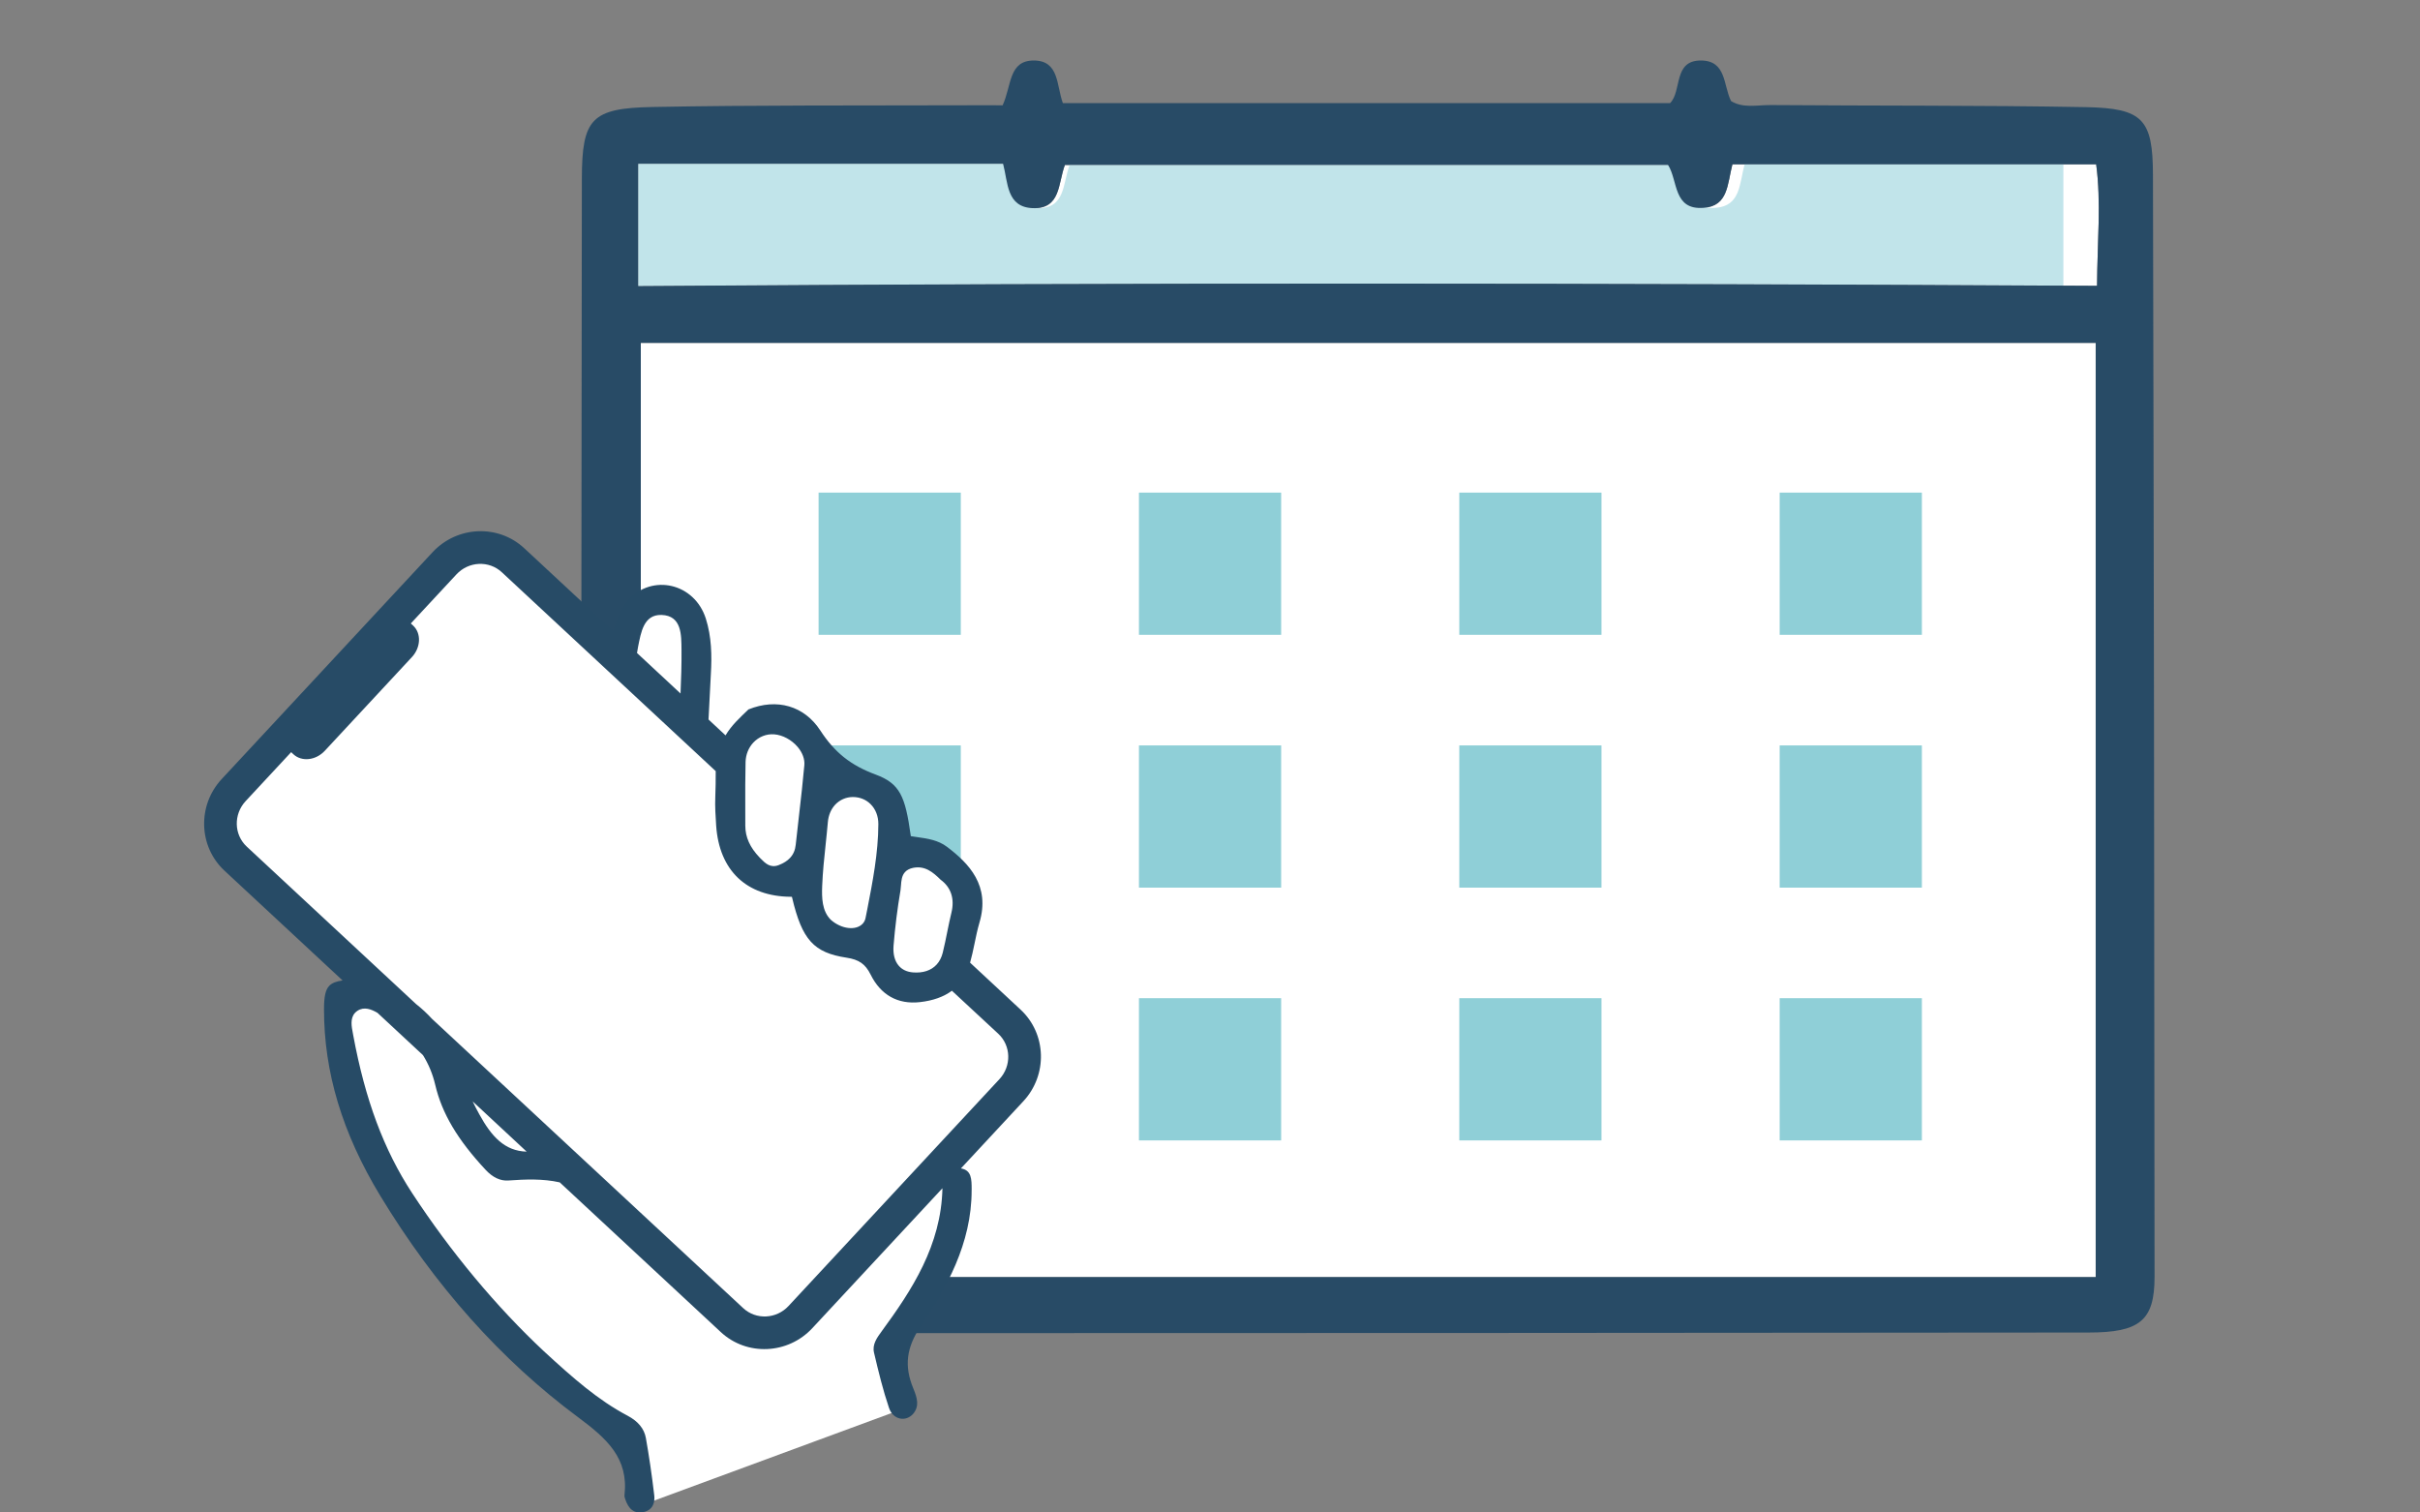
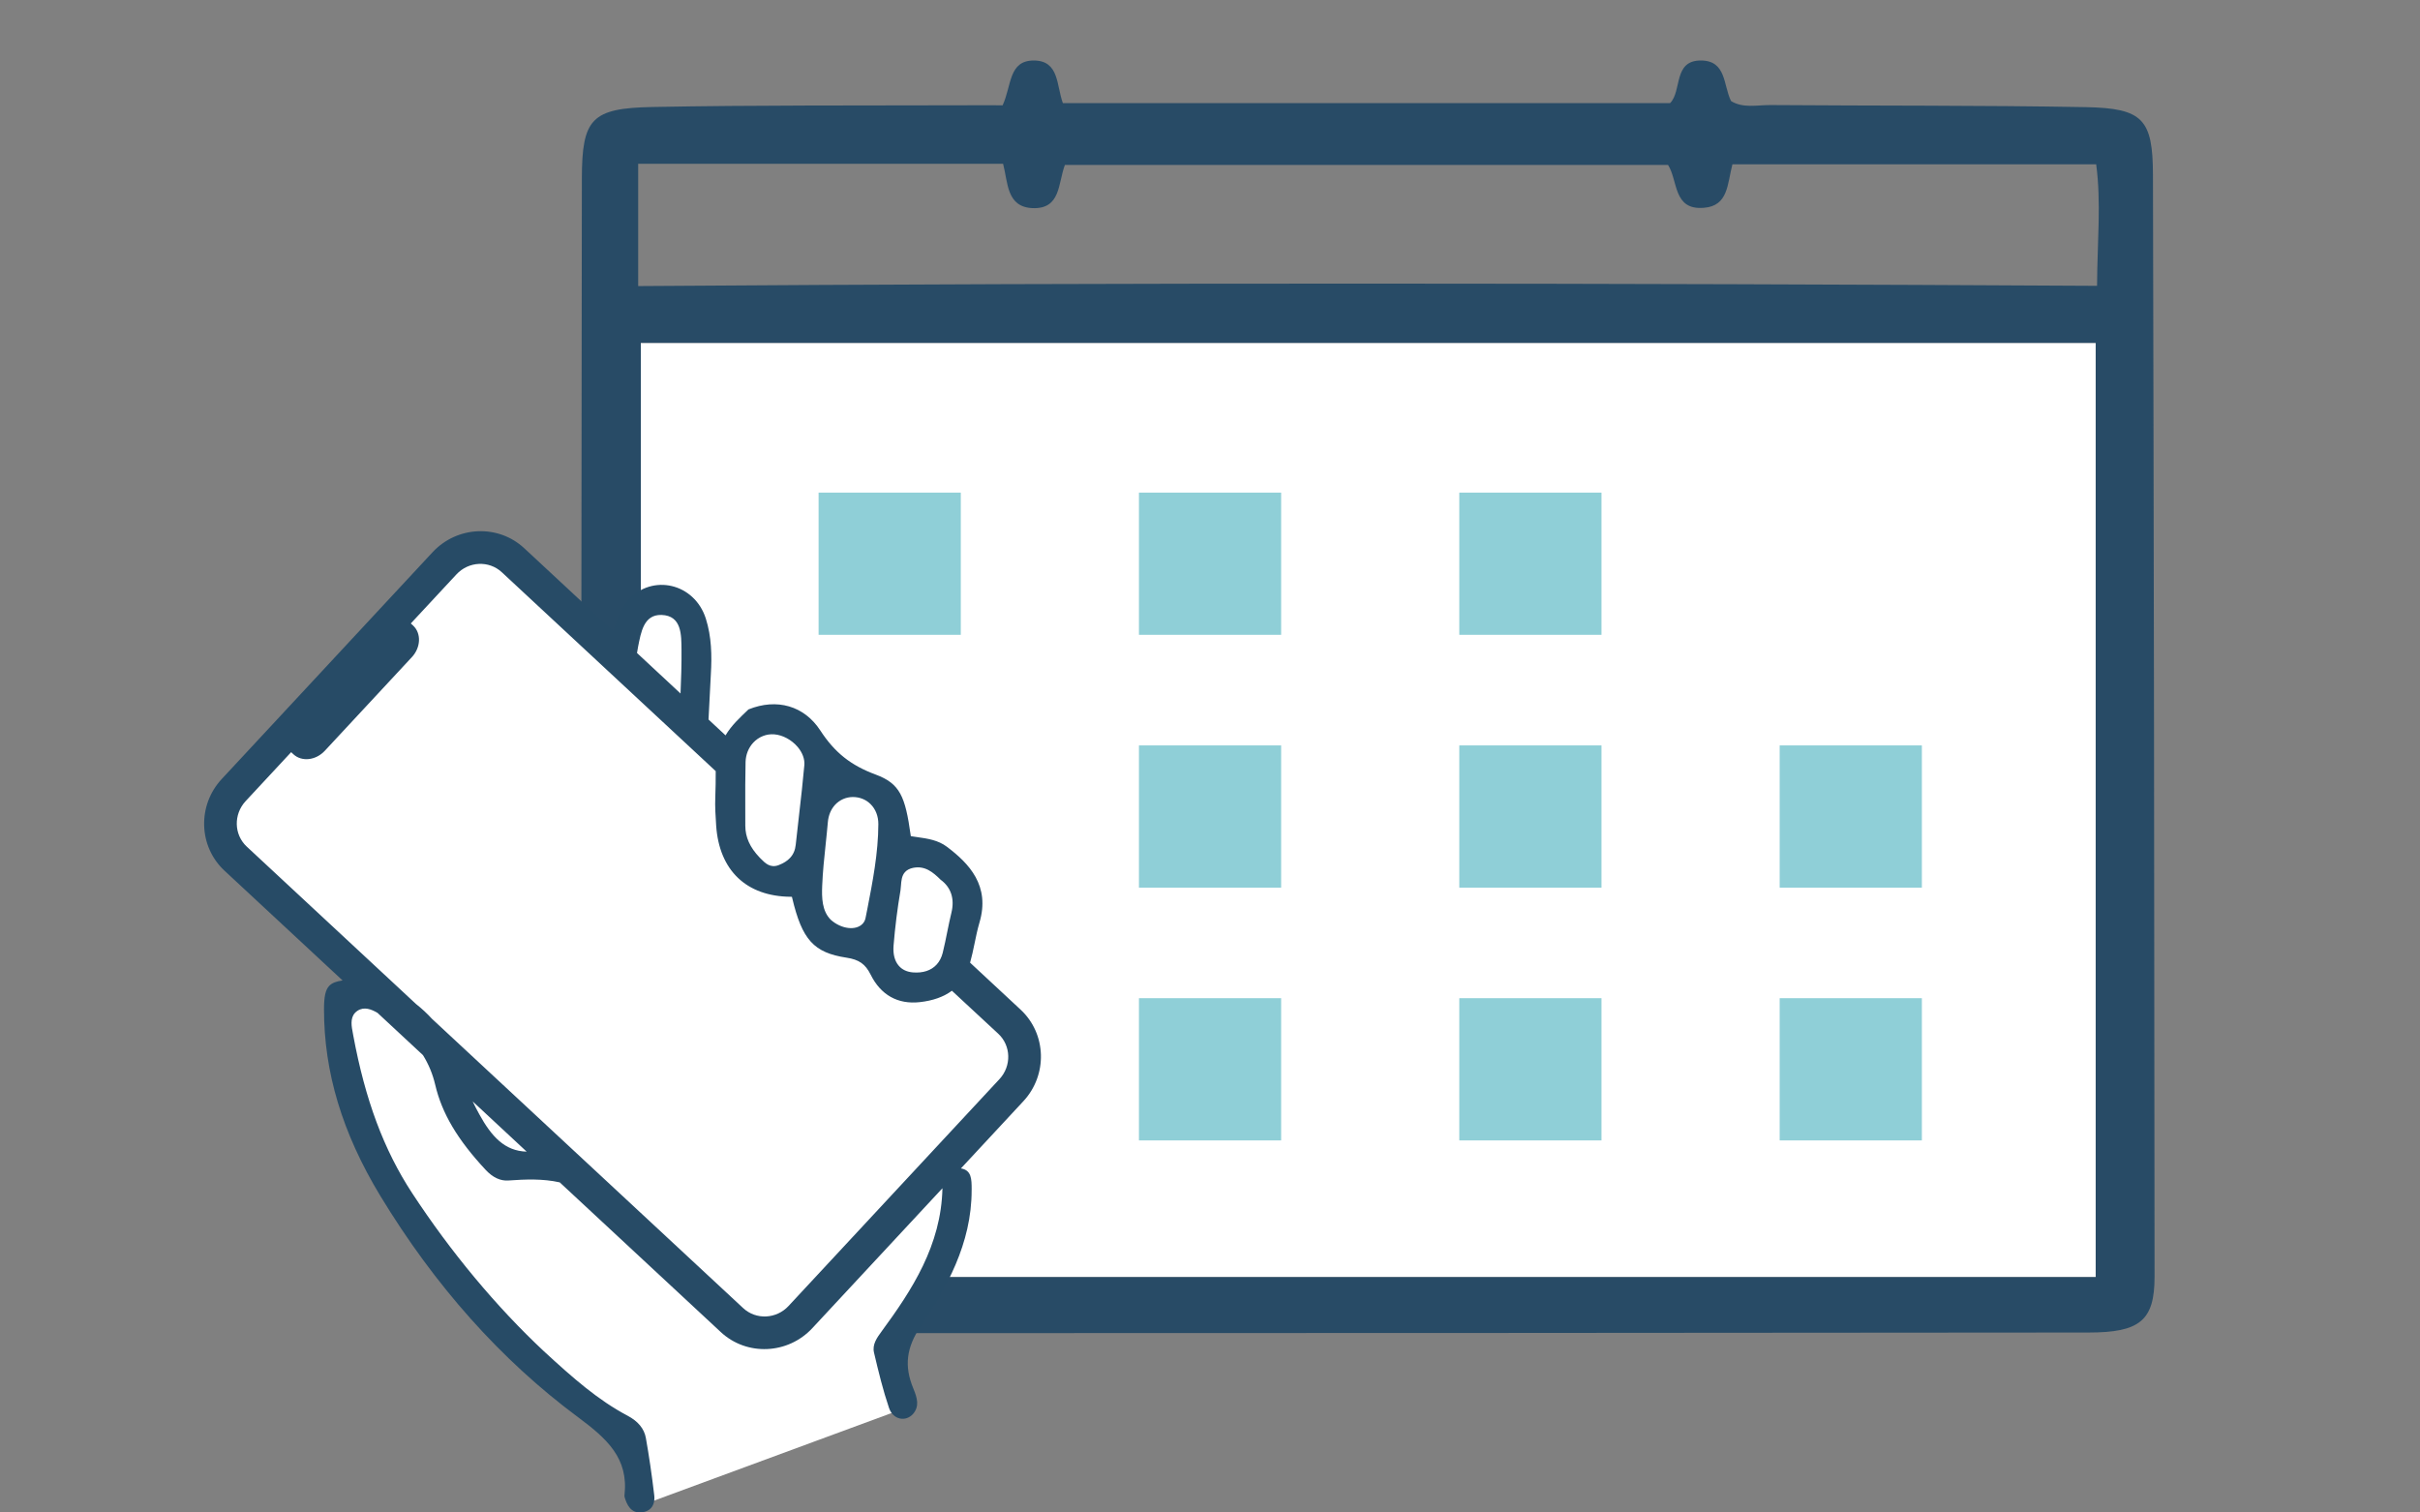
<svg xmlns="http://www.w3.org/2000/svg" version="1.1" id="ライフステージ向けアイコン" x="0px" y="0px" width="80px" height="50px" viewBox="0 0 80 50" enable-background="new 0 0 80 50" xml:space="preserve">
  <rect x="0" y="0" width="80" height="50" fill="#808080" stroke="none" />
  <g id="カレンダー_1_">
    <g>
      <g>
-         <path fill="#FFFFFF" d="M69.295,5.431H57.27C57.1,6.08,57.138,6.81,56.321,6.87c-1.016,0.083-0.846-0.899-1.179-1.417H35.203     c-0.23,0.611-0.132,1.458-1.062,1.428c-0.873-0.034-0.816-0.846-0.981-1.466H21.097v4.042C37.27,9.34,53.261,9.359,69.324,9.449     C69.332,8.003,69.465,6.692,69.295,5.431z" />
        <rect x="21.184" y="11.337" fill="#FFFFFF" width="48.094" height="30.883" />
      </g>
      <g>
        <rect x="27.061" y="16.285" fill="#8FCFD7" width="4.701" height="4.701" />
        <rect x="37.651" y="16.285" fill="#8FCFD7" width="4.701" height="4.701" />
        <rect x="48.241" y="16.285" fill="#8FCFD7" width="4.701" height="4.701" />
-         <rect x="58.832" y="16.285" fill="#8FCFD7" width="4.701" height="4.701" />
-         <rect x="27.061" y="24.642" fill="#8FCFD7" width="4.701" height="4.702" />
        <rect x="37.651" y="24.642" fill="#8FCFD7" width="4.701" height="4.702" />
        <rect x="48.241" y="24.642" fill="#8FCFD7" width="4.701" height="4.702" />
        <rect x="58.832" y="24.642" fill="#8FCFD7" width="4.701" height="4.702" />
-         <rect x="27.061" y="32.998" fill="#8FCFD7" width="4.701" height="4.702" />
        <rect x="37.651" y="32.998" fill="#8FCFD7" width="4.701" height="4.702" />
        <rect x="48.241" y="32.998" fill="#8FCFD7" width="4.701" height="4.702" />
        <rect x="58.832" y="32.998" fill="#8FCFD7" width="4.701" height="4.702" />
-         <path fill="#C1E4EA" d="M57.673,5.427C57.5,6.08,57.538,6.81,56.713,6.87c-1.026,0.083-0.855-0.899-1.191-1.417H35.36     c-0.233,0.611-0.134,1.458-1.073,1.424c-0.883-0.03-0.825-0.842-0.993-1.462H21.097v4.042     c15.799-0.113,31.426-0.098,47.114-0.015V5.427H57.673z" />
      </g>
      <path fill="#284B66" d="M71.172,5.785c-0.004-1.839-0.329-2.206-2.21-2.243c-3.483-0.064-6.967-0.042-10.45-0.069    c-0.438,0-0.891,0.11-1.287-0.132C56.964,2.819,57.077,2,56.224,2c-0.918,0-0.616,1.005-1.014,1.409H35.136    C34.92,2.819,35.019,2.012,34.187,2c-0.85-0.008-0.74,0.824-1.042,1.481c-0.484,0-0.926-0.004-1.367,0    c-3.4,0.011-6.805-0.009-10.208,0.056c-2.025,0.038-2.331,0.39-2.335,2.373c-0.016,12.059-0.027,24.122-0.03,36.181    c-0.004,1.526,0.407,1.949,1.942,1.96c2.795,0.023,5.591,0.02,8.387,0.02c13.165-0.004,26.331-0.004,39.501-0.02    c1.707,0,2.19-0.396,2.19-1.843C71.218,30.069,71.202,17.928,71.172,5.785z M69.279,42.219H21.184V11.335h48.096V42.219z     M69.324,9.449C53.261,9.359,37.27,9.34,21.097,9.457V5.415H33.16c0.165,0.62,0.108,1.432,0.981,1.466    c0.93,0.03,0.831-0.816,1.062-1.428h19.939c0.333,0.518,0.163,1.5,1.179,1.417C57.138,6.81,57.1,6.08,57.27,5.431h12.025    C69.465,6.692,69.332,8.003,69.324,9.449z" />
    </g>
  </g>
  <g id="スマホ_x2460__1_">
    <path fill="#FFFFFF" d="M31.042,28.439c-1.185-0.659-1.37-0.712-1.392-0.7l-0.28-1.473c0,0-1.207-0.189-2.317-1.349   c-1.109-1.157-1.926-1.476-2.896-0.113l-1.168-1.077l-0.091-3.407c0,0-0.626-1.377-1.588-0.384l-0.891,1.694l-3.853-3.262   c0,0-0.916-0.869-1.842,0.167s-7.332,7.94-7.332,7.94s-0.816,0.902-0.116,1.695c0.699,0.793,4.816,4.407,4.816,4.407l-0.777,0.455   c0,0-0.693,5.166,4.463,10.223c4.802,4.707,4.91,4.436,4.902,4.376l0.491,2.143l8.733-3.22l-0.5-1.851c0,0,2.912-3.095,1.918-6.426   l2.437-2.619c0.003-0.038,0.005-0.076,0.008-0.114l0.071-0.077l-0.074-1.501l-2.298-2.055C31.468,31.913,32.6,29.306,31.042,28.439   z" />
    <path fill="#274B66" d="M32.379,30.498c0.361-1.219-0.341-1.95-1.074-2.504c-0.294-0.223-0.644-0.272-0.98-0.32   c-0.062-0.009-0.123-0.018-0.184-0.027l-0.031-0.005l-0.005-0.032c-0.18-1.287-0.354-1.707-1.159-2.005   c-0.823-0.305-1.354-0.728-1.829-1.458c-0.53-0.813-1.434-1.074-2.374-0.695c-0.287,0.276-0.561,0.524-0.758,0.858l-0.563-0.525   c0.024-0.496,0.049-0.993,0.077-1.49c0.037-0.624,0.024-1.247-0.166-1.846c-0.375-1.17-1.765-1.493-2.573-0.61   c-0.173,0.188-0.349,0.571-0.494,1.013l-2.935-2.728c-0.859-0.8-2.219-0.741-3.03,0.13l-6.97,7.498   C6.52,26.622,6.56,27.982,7.42,28.782l3.905,3.63c-0.201,0.028-0.351,0.08-0.446,0.183c-0.119,0.129-0.168,0.351-0.168,0.763   c-0.003,2.082,0.605,4.1,1.857,6.168c1.805,2.979,4.003,5.442,6.536,7.32c0.958,0.713,1.681,1.354,1.54,2.587   c-0.004,0.035,0.009,0.077,0.021,0.114c0.111,0.35,0.305,0.494,0.593,0.443c0.108-0.021,0.196-0.064,0.259-0.132   c0.093-0.101,0.132-0.255,0.11-0.435c-0.081-0.683-0.172-1.3-0.276-1.886c-0.054-0.305-0.257-0.553-0.604-0.736   c-0.98-0.519-1.799-1.24-2.766-2.13c-1.57-1.468-3.076-3.275-4.355-5.227c-0.935-1.426-1.554-3.084-1.949-5.22l-0.012-0.067   c-0.043-0.22-0.097-0.492,0.071-0.674c0.023-0.024,0.049-0.047,0.079-0.067c0.223-0.148,0.462-0.051,0.664,0.067l1.503,1.397   c0.188,0.302,0.321,0.624,0.404,0.975c0.222,0.951,0.738,1.821,1.671,2.821c0.234,0.25,0.484,0.367,0.746,0.349   c0.576-0.041,1.144-0.063,1.701,0.062l5.324,4.949c0.86,0.8,2.219,0.74,3.028-0.132l4.299-4.623   c-0.04,1.889-1.011,3.369-2.005,4.724c-0.158,0.215-0.32,0.438-0.258,0.707c0.154,0.656,0.299,1.247,0.497,1.832   c0.063,0.187,0.195,0.313,0.361,0.349c0.152,0.034,0.313-0.021,0.428-0.144c0.229-0.264,0.141-0.54,0.014-0.85   c-0.306-0.736-0.232-1.351,0.245-2.057c0.834-1.23,1.687-2.728,1.683-4.495l0.001-0.028c-0.001-0.34-0.003-0.636-0.355-0.693   l2.062-2.219c0.811-0.871,0.771-2.23-0.089-3.03l-1.67-1.553c0.057-0.205,0.103-0.416,0.145-0.622   C32.261,30.971,32.311,30.729,32.379,30.498z M28.19,26.348c0.227-0.001,0.437,0.082,0.59,0.236   c0.166,0.164,0.257,0.398,0.256,0.659c-0.003,0.956-0.188,1.906-0.367,2.824l-0.055,0.276c-0.014,0.074-0.046,0.139-0.095,0.192   c-0.221,0.237-0.701,0.182-1.051-0.125c-0.297-0.291-0.305-0.736-0.288-1.131c0.018-0.455,0.066-0.917,0.114-1.362   c0.025-0.246,0.052-0.491,0.073-0.738c0.019-0.227,0.103-0.426,0.24-0.575C27.761,26.44,27.967,26.35,28.19,26.348z M24.898,24.554   c0.183-0.197,0.437-0.299,0.697-0.278c0.277,0.021,0.574,0.181,0.774,0.417c0.159,0.188,0.237,0.401,0.221,0.599   c-0.048,0.543-0.111,1.094-0.172,1.626c-0.039,0.336-0.077,0.673-0.113,1.009c-0.018,0.175-0.079,0.316-0.186,0.432   c-0.091,0.099-0.214,0.176-0.377,0.24c-0.278,0.106-0.446-0.063-0.594-0.214l-0.034-0.034c-0.324-0.338-0.476-0.675-0.476-1.059   c0.001-0.195,0-0.392-0.001-0.587c-0.001-0.498-0.003-1.013,0.01-1.519C24.654,24.946,24.743,24.723,24.898,24.554z M21.095,21.373   c0.094-0.461,0.181-1.061,0.772-1.044c0.676,0.021,0.656,0.669,0.662,1.148c0.005,0.483-0.012,0.966-0.032,1.449l-1.439-1.339   C21.069,21.516,21.081,21.443,21.095,21.373z M15.846,36.839c-0.082-0.147-0.154-0.29-0.221-0.429l1.785,1.661   C16.679,38.051,16.244,37.563,15.846,36.839z M33.039,35.675l-6.971,7.498c-0.403,0.434-1.076,0.466-1.501,0.07l-5.103-4.744   c-0.02-0.021-0.041-0.04-0.063-0.058L14.28,33.68c-0.163-0.178-0.34-0.342-0.527-0.489l-5.595-5.203   c-0.426-0.396-0.442-1.068-0.039-1.503l1.506-1.62l0.075,0.07c0.276,0.256,0.742,0.203,1.039-0.117l2.877-3.095   c0.297-0.32,0.316-0.787,0.04-1.044l-0.075-0.069l1.508-1.622c0.403-0.434,1.075-0.466,1.501-0.07l7.07,6.574   c0,0.285-0.002,0.571-0.014,0.855c-0.014,0.317,0.009,0.639,0.029,0.949c0.102,1.482,1.002,2.339,2.469,2.35h0.035l0.008,0.034   c0.329,1.39,0.715,1.814,1.797,1.979c0.414,0.063,0.622,0.209,0.797,0.559c0.335,0.675,0.897,0.991,1.624,0.911   c0.436-0.048,0.791-0.175,1.063-0.377L33,34.173C33.426,34.568,33.442,35.242,33.039,35.675z M31.318,30.788   c-0.047,0.234-0.096,0.476-0.154,0.711c-0.04,0.155-0.107,0.286-0.202,0.389c-0.18,0.195-0.45,0.284-0.78,0.258   c-0.201-0.016-0.36-0.091-0.473-0.223c-0.134-0.156-0.192-0.386-0.17-0.662c0.05-0.615,0.127-1.229,0.229-1.824   c0.008-0.051,0.012-0.106,0.016-0.163c0.011-0.152,0.024-0.327,0.136-0.447c0.063-0.068,0.149-0.113,0.263-0.137   c0.394-0.08,0.659,0.142,0.913,0.393c0.344,0.252,0.467,0.629,0.356,1.089C31.402,30.375,31.359,30.585,31.318,30.788z" />
  </g>
</svg>